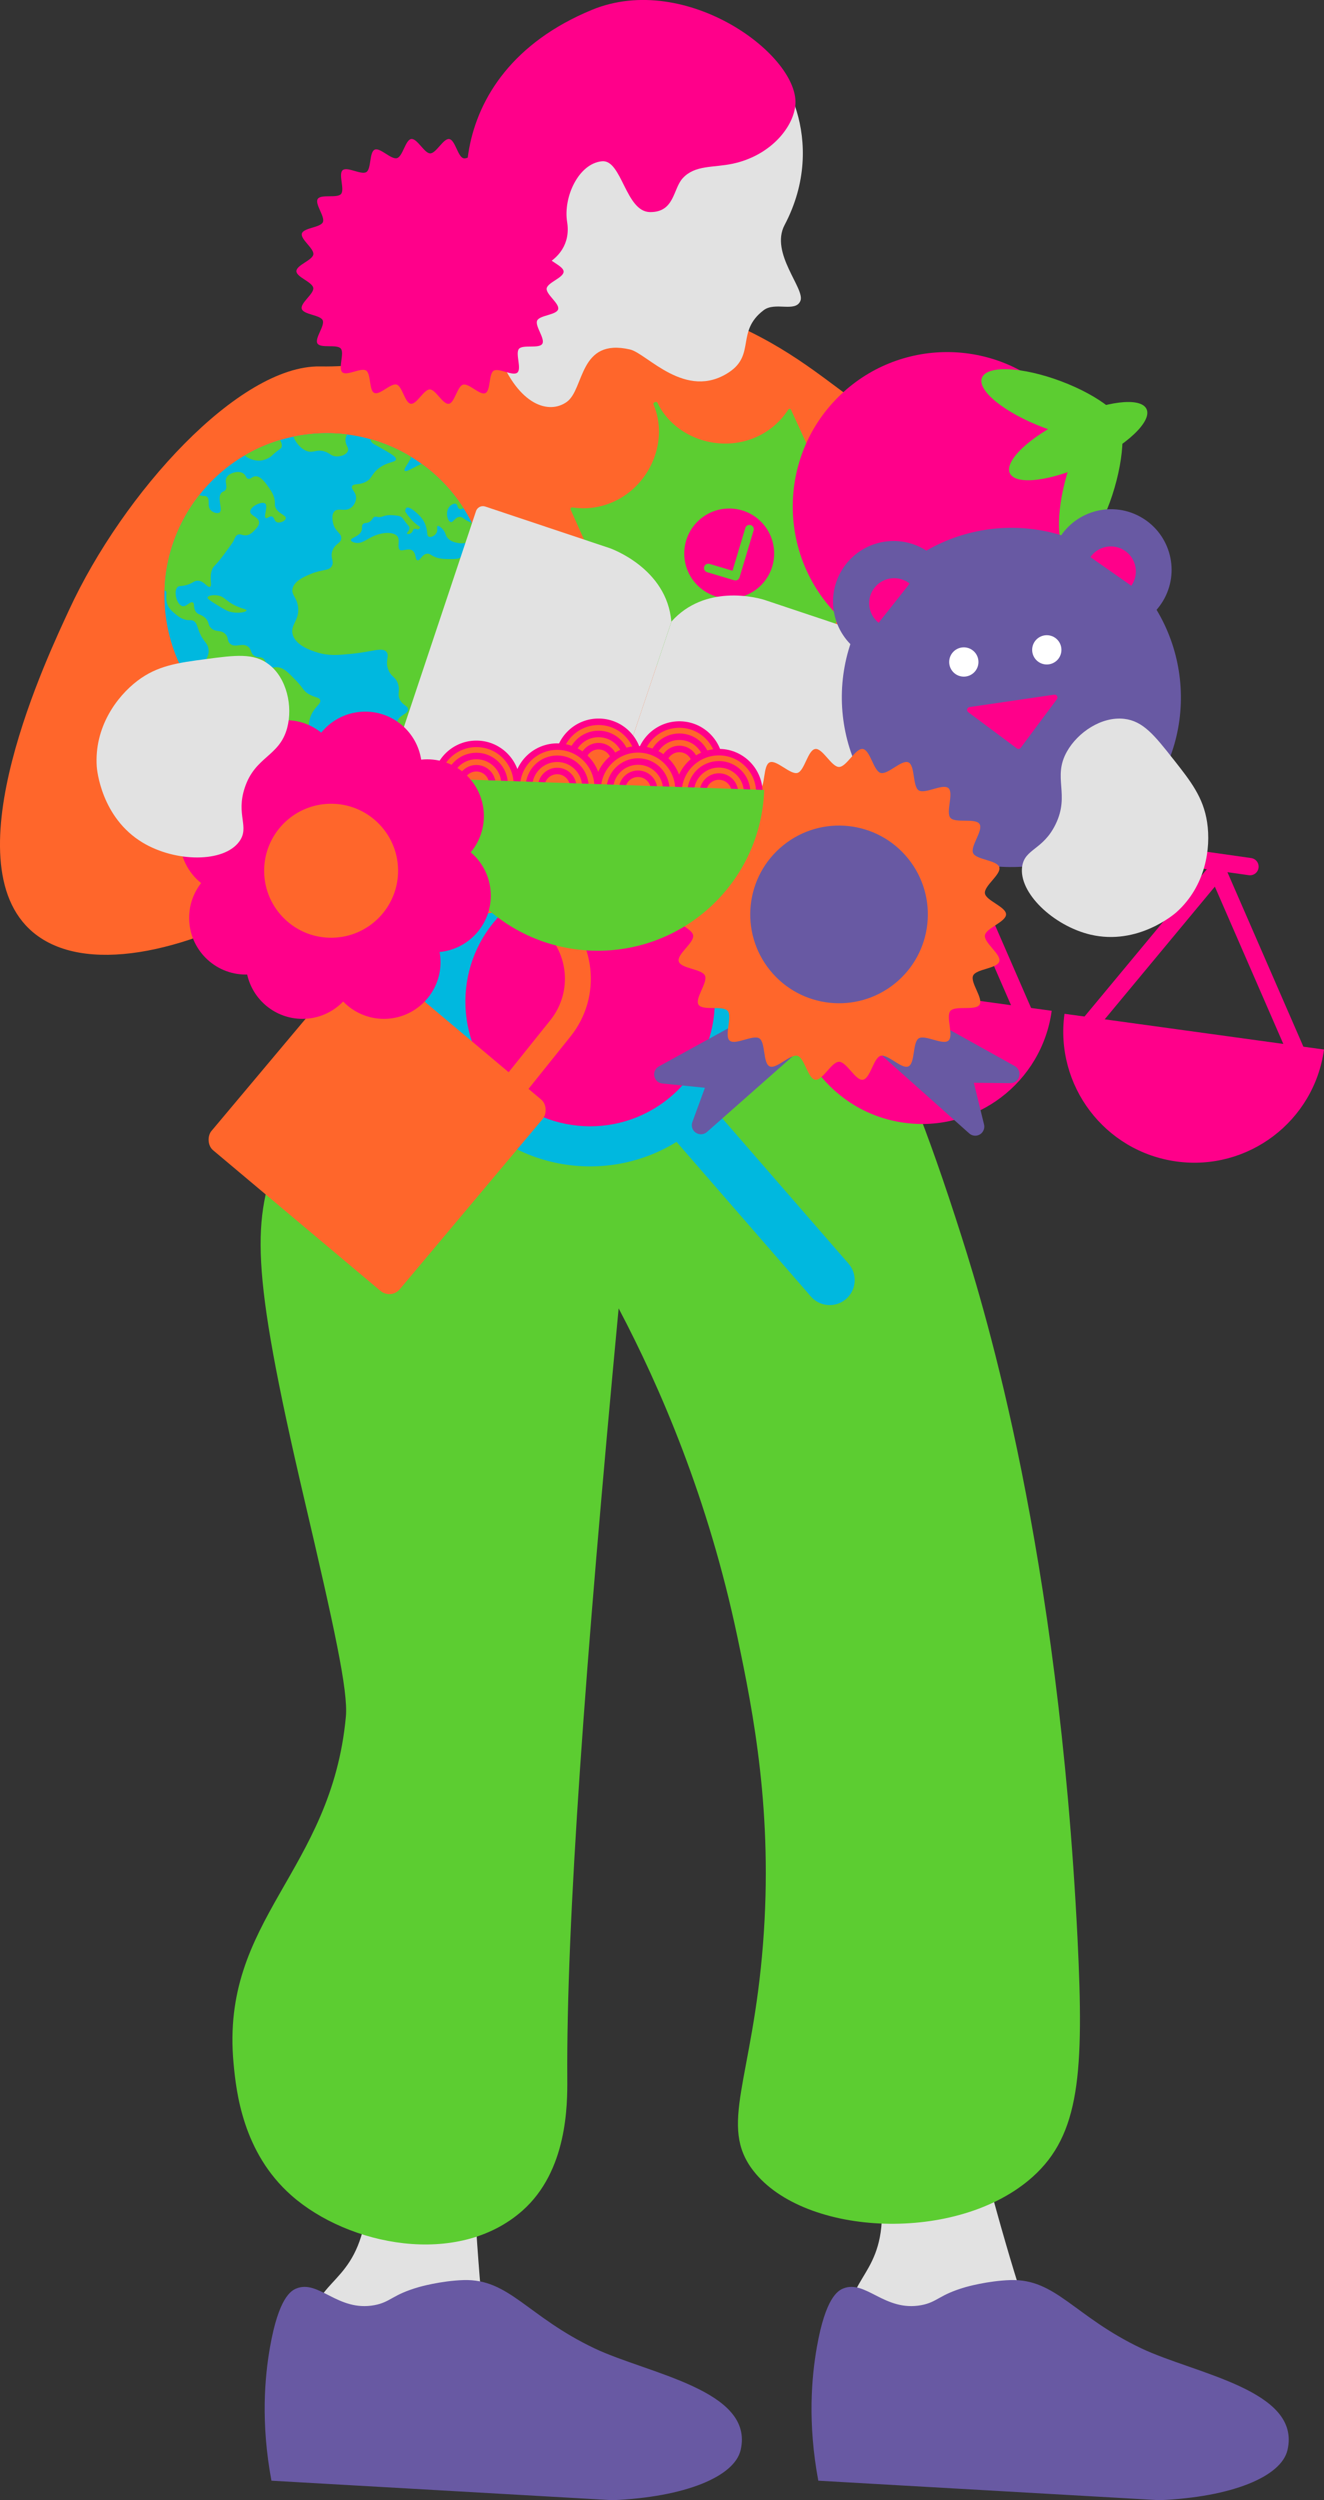
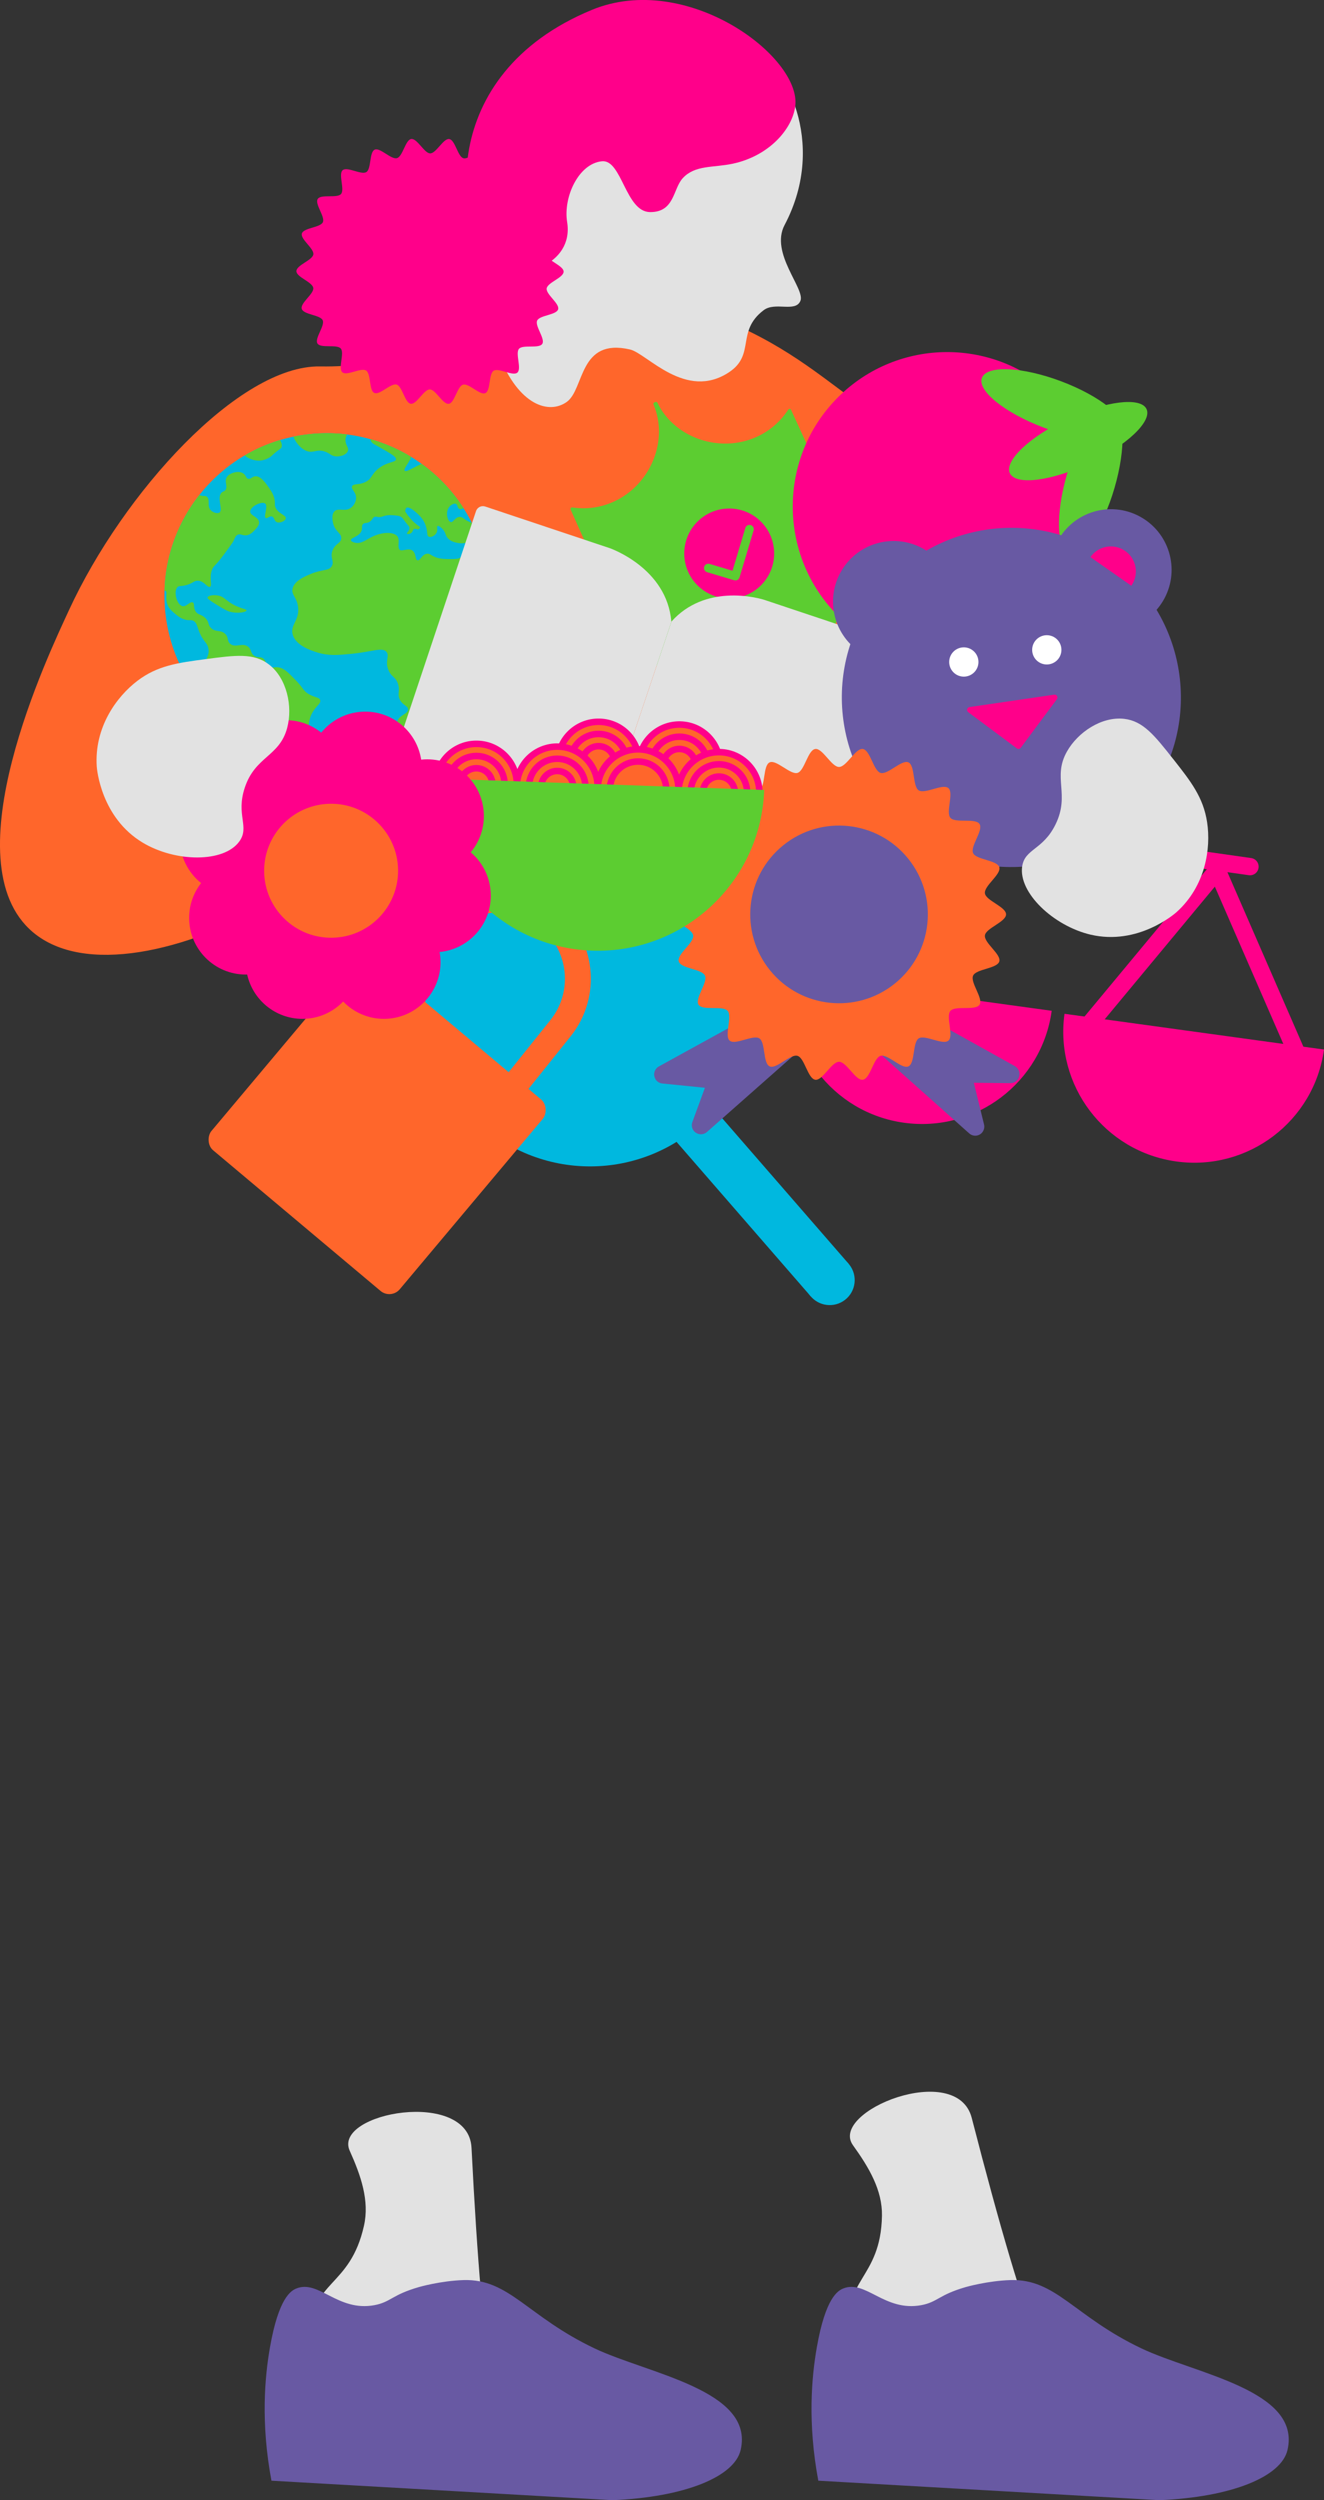
<svg xmlns="http://www.w3.org/2000/svg" id="Livello_2" data-name="Livello 2" width="434.16" height="819.41" viewBox="0 0 434.16 819.41">
  <rect x="0" y="0" width="434.16" height="819.41" fill="#333333" stroke="none" />
  <defs>
    <style>
      .cls-1, .cls-2, .cls-3, .cls-4 {
        fill: none;
      }

      .cls-5 {
        clip-path: url(#clippath);
      }

      .cls-6 {
        fill: #00b8df;
      }

      .cls-7 {
        fill: #fff;
      }

      .cls-8 {
        fill: #ff008a;
      }

      .cls-9 {
        fill: #e2e2e2;
      }

      .cls-10, .cls-11 {
        fill: #ff662b;
      }

      .cls-12 {
        fill: #6859a3;
      }

      .cls-13 {
        fill: #5ccd31;
      }

      .cls-11 {
        stroke-miterlimit: 10;
        stroke-width: 2.13px;
      }

      .cls-11, .cls-2 {
        stroke: #ff008a;
      }

      .cls-2 {
        stroke-width: 5.67px;
      }

      .cls-2, .cls-3, .cls-4 {
        stroke-linecap: round;
        stroke-linejoin: round;
      }

      .cls-3 {
        stroke: #5ccd31;
        stroke-width: 2.83px;
      }

      .cls-4 {
        stroke: #ff662b;
        stroke-width: 8.5px;
      }
    </style>
    <clipPath id="clippath">
      <circle class="cls-1" cx="107.14" cy="195.19" r="53.21" transform="translate(-28.85 18.88) rotate(-8.88)" />
    </clipPath>
  </defs>
  <g id="Livello_1-2" data-name="Livello 1">
    <g>
      <path class="cls-10" d="M289.08,135.7c-15.34-3.64-37.93-40.35-106.51-40.82-24.77-.17-34.41,25.92-77.6,25.21-26.6-.44-64.63,41.42-82.36,79.9-6.4,13.89-39.36,82.48-11.74,105.59,16.53,13.83,49.51,7.01,80.49-10.93,4.34,16.21,14.41,43.62,39.08,59.87,56.1,36.97,151.49-7.59,195.77-68.33,31.14-42.72,38.35-95.29,27.3-125.15-2.45-6.61-6.56-17.72-17.08-23.46-14.85-8.11-27.01,2.93-47.35-1.9Z" />
      <g>
        <path class="cls-13" d="M258.17,227.71c-.06,.03-.14,.04-.21,.05-.11,0-10.97,.02-22.8-2.39-15.74-3.21-26.04-9.27-29.78-17.52l-18.27-40.85c-.08-.17-.05-.37,.06-.51,.05-.07,.12-.12,.19-.15,.09-.04,.19-.05,.29-.04,4.62,.71,9.32,.06,13.59-1.88,12.11-5.49,18.09-20.08,13.06-31.86-.11-.25,0-.55,.26-.66l.35-.16c.25-.11,.55,0,.67,.24,5.54,11.55,20.45,16.68,32.56,11.19,4.26-1.93,7.84-5.02,10.35-8.95,.05-.08,.13-.15,.22-.19,.08-.03,.16-.05,.24-.04,.19,.01,.35,.13,.43,.29l18.66,40.65c3.74,8.26,1.51,19.99-6.46,33.95-5.98,10.48-13.16,18.63-13.23,18.71-.05,.05-.11,.1-.17,.13Z" />
        <g>
          <circle class="cls-8" cx="239.12" cy="181.4" r="14.74" transform="translate(-59.19 214.52) rotate(-43.52)" />
          <polyline class="cls-3" points="245.76 173.44 241.15 188.82 232.27 186.17" />
        </g>
      </g>
      <g>
        <path class="cls-9" d="M280.85,769.5c-.68-1.42-1.26-2.96-1.61-4.74-3.56-17.73,9.58-17.55,9.97-38.57,.15-8.35-4.22-15.77-9.5-23.1-8.03-11.13,34.05-27.94,38.94-8.96,9.46,36.7,16.38,59.96,22.39,75.38h-60.18Z" />
        <path class="cls-12" d="M276.54,750.01c-1.86,.74-5.84,3.15-8.67,19.18-1.74,9.83-3.07,24.87,.46,43.83,37.29,2.13,74.57,4.26,111.86,6.39,23.73-1,39.97-7.7,42-16.44,4.57-19.64-30.35-24.97-47.94-33.33-22.06-10.49-27.95-22.83-42.92-22.37-7.46,.23-14.61,2.28-14.61,2.28-8.89,2.55-9.27,4.94-14.61,5.94-12.04,2.23-18.21-8.4-25.57-5.48Z" />
      </g>
      <g>
        <path class="cls-9" d="M102.5,770.19c-.38-1.52-.64-3.15-.63-4.97,.06-18.09,12.9-15.28,17.49-35.79,1.82-8.15-.97-16.3-4.68-24.54-5.63-12.51,38.96-20.55,39.94-.98,1.91,37.85,4.04,62.02,6.84,78.33l-58.96-12.06Z" />
        <path class="cls-12" d="M97.22,750.01c-1.86,.74-5.84,3.15-8.67,19.18-1.74,9.83-3.07,24.87,.46,43.83,37.29,2.13,74.57,4.26,111.86,6.39,23.73-1,39.97-7.7,42-16.44,4.57-19.64-30.35-24.97-47.94-33.33-22.06-10.49-27.95-22.83-42.92-22.37-7.46,.23-14.61,2.28-14.61,2.28-8.89,2.55-9.27,4.94-14.61,5.94-12.04,2.23-18.21-8.4-25.57-5.48Z" />
      </g>
-       <path class="cls-13" d="M135.52,325.19c-17.64,9.95-33.8,24.46-44.11,52.31-8.36,22.59-9.83,36.09,8.33,113.67,9.82,41.96,14.46,63,13.68,71.42-4.73,51.13-41.25,66.3-36.83,113.67,.87,9.34,3.02,29.18,18.94,43.25,18.63,16.47,54.6,23.72,75.76,5.03,14.76-13.04,14.79-34.65,14.73-43.25-.33-50.85,5.83-135.5,16.84-252.49,13.73,26.05,29.41,62.4,38.93,107.63,5.28,25.08,11.74,57.8,8.42,100.59-3.47,44.73-14.66,59.63-3.16,74.44,16.79,21.61,67.06,23.91,91.54,2.01,15.5-13.86,16.93-34.07,14.73-78.46-6.29-126.78-30.05-204.68-37.88-229.35-23.58-74.3-36.01-85.77-47.35-92.54-41.62-24.87-100.94-5.78-132.58,12.07Z" />
      <g>
        <circle class="cls-6" cx="107.14" cy="195.19" r="53.21" transform="translate(-28.85 18.88) rotate(-8.88)" />
        <g class="cls-5">
          <g>
            <path class="cls-13" d="M171.92,188.84c-1.69-1.45-5.41,1.93-7.09,.66-1.64-1.24,.78-5.34,.89-10.41,.1-4.91-2.03-8.31-5.98-14.61-3.47-5.55-9.93-15.86-15.72-14.83-1.76,.31-5,1.94-7.31,3.1-2.26,1.14-3.56,1.96-3.99,1.55-.78-.75,3.08-3.94,2.66-7.53-.58-4.95-9.19-9.44-12.4-7.31-1.36,.9-2.16,3.27-1.33,5.09,.41,.9,1.11,1.03,3.54,2.44,3.15,1.81,4.72,2.71,4.65,3.54-.09,1.09-2.64,.7-5.54,2.88-2.6,1.96-2.23,3.55-4.65,4.65-2.12,.96-3.82,.37-4.21,1.33-.4,.99,1.34,1.82,1.33,3.76,0,1.26-.74,2.6-1.77,3.32-1.97,1.38-4.03-.18-5.31,1.11-1.15,1.16-.56,3.51-.44,3.99,.69,2.76,2.77,3.13,2.66,4.87-.1,1.66-2.01,1.67-2.88,3.99-.88,2.36,.67,3.51-.22,5.09-.96,1.7-3.08,.94-7.09,2.66-2.04,.87-5.14,2.2-5.76,4.65-.53,2.1,1.33,2.81,1.77,5.98,.62,4.41-2.59,5.89-1.77,9.08,.96,3.74,6.31,5.4,8.19,5.98,3.57,1.1,6.64,.84,10.85,.44,7.15-.68,10.37-2.33,11.73-.66,1.11,1.35-.59,2.98,.66,5.98,.98,2.34,2.31,2.09,3.1,4.43,.81,2.41-.37,3.37,.66,5.31,1.01,1.9,2.63,1.92,2.66,3.1,.04,1.58-2.89,1.79-3.54,3.99-.47,1.59,.83,2.27,1.99,5.98,1.07,3.44,.29,3.96,1.33,5.98,1.19,2.31,3.91,4.95,5.98,4.43,2.17-.55,1.22-3.98,4.65-8.19,2.59-3.18,4.69-3.13,5.31-5.76,.59-2.48-.9-4.06,.22-5.54,1.05-1.39,2.72-.43,4.21-1.55,2.81-2.12-.8-7.33,1.77-11.96,1.99-3.59,5.22-2.36,7.97-6.86,1.72-2.82,2.46-6.59,1.11-7.75-1.02-.87-2.81,.1-3.32-.66-.67-1.01,1.69-3.64,2.21-4.21,3.9-4.23,7.1-3.88,8.41-7.08,.6-1.46,.77-3.58-.22-4.43Zm-24.71-22.57c.58-.79,1.69-1.44,2.32-1.13,.6,.3,.4,1.31,1.07,1.63,.51,.25,1.1-.12,1.57-.31,1.96-.82,5.15-.04,5.89,1.63,.54,1.21-.12,3.09-1.25,3.57-.74,.31-1.52-.03-2.76-.56-2.08-.9-2.3-1.72-3.32-1.69-1.55,.04-2.05,1.92-2.95,1.69-1.03-.26-1.79-3.16-.56-4.83Zm3.49,16.64c-.86,.33-1.74,.32-3.5,.31-1.42-.01-2.49-.02-3.81-.41-2.09-.63-2.31-1.49-3.4-1.34-1.66,.23-2.21,2.38-3.09,2.16-.84-.21-.36-2.2-1.65-3.19-1.36-1.04-3.6,.54-4.27-.35-.69-.9,.09-2.79-.46-3.97-.75-1.62-4.19-2.09-8.03-.41-2.35,1.03-3.87,2.65-6.07,2.16-.15-.03-1.28-.3-1.34-.82-.1-.87,2.84-1.18,3.5-3.19,.31-.93-.12-1.47,.41-2.06,.59-.65,1.26-.16,2.26-.82,.96-.64,.92-1.48,1.75-1.65,.44-.09,.54,.13,1.25,.14,.74,.02,1.15-.2,1.76-.38,1.27-.37,2.37-.27,3.32-.19,1.1,.1,1.75,.16,2.38,.63,.38,.28,.34,.4,1.19,1.5,1.08,1.39,1.35,1.47,1.38,1.94,.06,.98-1.04,1.62-.82,1.94,.16,.22,.84,.14,1.32-.19,.69-.47,.51-1.16,1.07-1.38,.55-.22,1.05,.35,1.51,.06,.24-.15,.33-.46,.37-.7-.59-.39-1.21-.87-1.85-1.44-1.38-1.25-2.34-2.54-2.99-3.6,0-.45,.05-1.01,.41-1.24,.87-.55,2.89,1.29,3.4,1.75,.82,.75,2.15,1.96,2.88,4.01,.75,2.1,.25,3.34,1.03,3.71,.75,.35,2.1-.36,2.57-1.34,.47-.98-.09-1.94,.31-2.16,.39-.22,1.26,.56,1.75,1.13,.98,1.13,.75,1.77,1.44,2.68,.98,1.29,2.65,1.59,3.5,1.75,2.39,.43,3.56-.58,4.01,0,.64,.83-.96,3.97-3.5,4.94Zm7.92,17.56c-.77,.21-2.11-2.39-2.75-3.56-.78-1.42-.52-1.52-1.54-3.48-.94-1.81-1.38-2.72-1.46-3.4-.05-.42-.2-1.79,.57-2.27,.65-.4,1.68,0,2.27,.57,.77,.74,.61,1.6,.89,3,.62,3.06,2.39,3.24,2.59,6.07,.07,.93,.06,2.91-.57,3.08Z" />
            <path class="cls-13" d="M113.29,135.87c.53,.66,1.71,2.56,1.35,4.61-.28,1.6-1.27,1.95-1.35,3.6-.09,1.92,1.22,2.53,.79,3.71-.45,1.23-2.34,1.87-3.82,1.8-1.74-.09-2.04-1.14-4.04-1.69-2.32-.63-3.24,.41-4.94,.11-3.22-.57-6.39-5.46-5.51-8.76,1.46-5.46,14.23-7.44,17.53-3.37Z" />
            <path class="cls-13" d="M90.15,142.49c1.49,.86,2.66,2.99,2.13,4.16-.2,.46-.52,.43-2.02,1.69-1.06,.88-1.1,1.06-1.69,1.46,0,0-1.31,.9-2.92,1.12-2.66,.36-6.11-1.33-6.29-3.15-.28-2.81,7.11-7.4,10.79-5.28Z" />
            <path class="cls-13" d="M62.73,157.1c1.31,.77,.85,4.56,3.12,5.33,.87,.29,1.4-.1,2.01,.4,1.13,.92-.01,2.84,1.11,4.23,.74,.92,2.32,1.42,3.02,.91,1.27-.95-1.04-4.88,.7-6.54,.5-.47,.81-.27,1.21-.8,.9-1.21-.38-2.63,.4-4.12,.49-.95,1.5-1.32,2.01-1.51,.22-.08,2.17-.77,3.52,.2,.9,.65,.75,1.48,1.51,1.71,.83,.25,1.27-.68,2.31-.8,1.84-.22,3.56,2.31,4.73,4.02,.64,.94,1.46,2.17,1.71,3.92,.15,1.06-.08,1.11,.1,1.81,.62,2.45,3.66,2.86,3.52,4.02-.1,.89-2,1.73-3.02,1.21-.83-.42-.69-1.55-1.51-1.81-.84-.27-1.52,.76-2.01,.5-.87-.45,.84-3.84-.2-4.73-1.08-.93-4.96,.97-4.93,2.62,.02,1.39,2.82,1.74,2.92,3.52,.05,.99-.77,1.85-1.51,2.62-.59,.61-1.36,1.41-2.52,1.61-1.36,.23-1.97-.58-2.92-.2-.77,.31-1.01,1.12-1.41,2.01-.21,.47-1.18,1.79-3.12,4.43-3.09,4.21-3.51,3.69-4.02,5.23-.92,2.77,.26,5.04-.6,5.43-.88,.4-1.95-2.05-4.12-2.01-1.2,.02-1.34,.78-3.52,1.41-1.93,.56-2.45,.14-3.02,.7-1.41,1.39-.2,5.83,1.61,6.24,1.33,.3,2.52-1.69,3.42-1.21,.7,.38,.06,1.6,.91,2.92,.81,1.27,1.87,.87,3.22,2.21,1.38,1.37,.69,2.21,1.91,3.32,1.56,1.42,3.04,.4,4.53,1.81,1.3,1.23,.53,2.36,1.71,3.32,1.73,1.42,3.99-.53,5.83,.91,1.26,.98,.74,2.3,2.21,3.12,1.17,.65,1.89,.05,2.82,.8,1.01,.83,.58,1.91,1.51,2.62,.85,.65,1.7,.13,3.02,.2,2.07,.12,3.51,1.6,6.14,4.33,2.58,2.67,2.33,3.35,4.12,4.43,2.07,1.25,3.49,1,3.82,2.01,.4,1.21-1.52,1.91-2.82,4.63-1.61,3.37-.26,5.68-2.01,6.94-1.21,.87-2.15-.01-3.32,1.01-1.27,1.11-.51,2.46-1.81,4.12-.73,.93-1.13,.72-3.32,2.11-3,1.92-2.93,2.76-4.12,2.92-1.93,.25-2.58-1.89-5.94-4.02-4.13-2.63-6.2-1.34-7.44-3.32-1.71-2.72,2.08-5.33,1.01-9.96-.75-3.26-2.8-2.69-5.73-8.35-1.36-2.62-2.47-4.82-2.21-7.65,.24-2.6,1.37-2.89,1.11-5.03-.3-2.43-1.79-2.33-3.22-6.24-.55-1.5-.7-2.55-1.71-3.12-.85-.48-1.27-.03-2.72-.4-1.5-.39-2.52-1.25-3.42-2.01-.9-.77-1.6-1.36-2.11-2.31-1.3-2.42-.14-4.77-.91-5.13-.93-.43-2.92,2.89-3.72,2.52-.76-.36,.91-3.48,.3-6.74-.77-4.16-4.57-4.79-6.04-7.75-4.13-8.33,14.4-26.6,17.91-24.55Z" />
            <path class="cls-13" d="M68.06,195.83c.14-.65,2.07-1,3.72-.6,1.43,.34,1.9,1.06,3.42,2.11,3.18,2.19,5.7,2.16,5.63,2.72-.07,.59-2.91,1.13-5.53,.4-1.01-.28-2.11-.96-4.33-2.31-2.91-1.79-2.95-2.15-2.92-2.31Z" />
          </g>
        </g>
      </g>
      <g>
        <circle class="cls-8" cx="310.57" cy="166.01" r="50.62" transform="translate(-26.42 268.23) rotate(-45)" />
        <g>
          <ellipse class="cls-13" cx="357.68" cy="157.67" rx="24.74" ry="8.11" transform="translate(106.06 456.8) rotate(-73.72)" />
          <ellipse class="cls-13" cx="353.56" cy="144.56" rx="24.75" ry="8.11" transform="translate(-27.92 163.98) rotate(-25.15)" />
          <ellipse class="cls-13" cx="345.15" cy="132.57" rx="8.11" ry="24.74" transform="translate(99.41 408.83) rotate(-69.36)" />
        </g>
      </g>
      <g>
        <circle class="cls-6" cx="193.48" cy="328.26" r="54.01" transform="translate(-175.44 232.96) rotate(-45)" />
        <g>
          <circle class="cls-6" cx="272.07" cy="419.57" r="8.19" transform="translate(-200.63 256.42) rotate(-38)" />
          <rect class="cls-6" x="232.59" y="335.86" width="16.38" height="95.41" transform="translate(-192.57 252.03) rotate(-41)" />
        </g>
-         <circle class="cls-8" cx="193.49" cy="328.26" r="40.89" transform="translate(-164.1 196.65) rotate(-39.28)" />
      </g>
      <g>
        <path class="cls-9" d="M292.97,211.48c-.28-.57-.78-1-1.38-1.2l-40.82-13.64c-.23-.08-5.67-1.86-12.5-1.4-5.67,.38-12.6,2.32-18.07,8.45l-30.37,90.4c.05,.02,.1,.06,.16,.07,.29,.1,.6,.13,.9,.11,.49-.03,.97-.22,1.36-.54,3.41-2.82,7.67-4.42,12.65-4.75,5.83-.39,10.59,1.14,10.62,1.15l44.43,14.85c.3,.1,.61,.14,.92,.12,.94-.06,1.79-.68,2.11-1.63l30.13-90.16c.2-.6,.15-1.26-.13-1.82Z" />
        <path class="cls-9" d="M189.82,294.08l30.37-90.4s-.03,.03-.05,.05c-1.44-17.55-19.98-24-20.2-24.08l-40.82-13.64c-.3-.1-.61-.14-.92-.12-.94,.06-1.79,.68-2.11,1.63l-30.13,90.16c-.2,.6-.15,1.26,.13,1.82s.78,1,1.38,1.2l44.43,14.85c.13,.05,13.51,4.69,16.44,16.87,.18,.75,.76,1.37,1.48,1.66Z" />
      </g>
      <g>
        <rect class="cls-10" x="83.34" y="327.72" width="80.65" height="81.91" rx="4.48" ry="4.48" transform="translate(266.04 6.81) rotate(40.02)" />
        <path class="cls-4" d="M111,344.77l32.27-40.25c8.97-11.19,25.31-12.99,36.5-4.02,11.19,8.97,12.99,25.31,4.02,36.5l-32.27,40.25" />
      </g>
      <g>
-         <polyline class="cls-2" points="266.9 324.23 309.84 272.54 336.67 334.14" />
        <path class="cls-8" d="M296.47,367.97c-23.5-3.23-39.93-24.9-36.69-48.4l85.09,11.71c-3.23,23.5-24.9,39.93-48.4,36.69Z" />
        <path class="cls-8" d="M385.76,380.66c-23.5-3.23-39.93-24.9-36.69-48.4l85.09,11.71c-3.23,23.5-24.9,39.93-48.4,36.69Z" />
        <polyline class="cls-2" points="356.19 336.92 399.13 285.23 425.96 346.83" />
        <line class="cls-2" x1="299.84" y1="268.38" x2="409.89" y2="284.03" />
      </g>
      <g>
        <circle class="cls-12" cx="331.65" cy="228.6" r="55.59" transform="translate(-41.48 380.33) rotate(-56.71)" />
        <circle class="cls-12" cx="293.03" cy="197.16" r="19.87" transform="translate(-19.11 362.42) rotate(-61.83)" />
        <path class="cls-8" d="M334.11,245.44c-.25,.04-.5-.03-.7-.18l-15.91-11.85c-.3-.23-.44-.61-.35-.98,.09-.37,.4-.64,.77-.7l27.76-4.06c.38-.05,.75,.12,.94,.45,.19,.33,.17,.74-.05,1.04l-11.85,15.91c-.15,.2-.37,.33-.62,.37Z" />
-         <path class="cls-8" d="M286.78,192.6c-2.81,3.55-2.21,8.7,1.34,11.51l10.17-12.85c-3.55-2.81-8.7-2.21-11.51,1.34Z" />
        <circle class="cls-12" cx="364.3" cy="186.74" r="19.87" transform="translate(27.71 419.75) rotate(-61.83)" />
        <path class="cls-8" d="M368.97,180.57c3.71,2.6,4.61,7.7,2.01,11.41l-13.42-9.4c2.6-3.71,7.7-4.61,11.41-2.01Z" />
        <g>
          <circle class="cls-7" cx="316.05" cy="216.96" r="4.8" />
          <circle class="cls-7" cx="343.26" cy="212.98" r="4.8" />
        </g>
      </g>
      <g>
        <g>
          <path class="cls-12" d="M214.92,353.69c.48,.78,1.3,1.31,2.25,1.41l13.98,1.41-4.11,11.23c-.32,.88-.21,1.83,.26,2.59,.21,.35,.5,.66,.86,.9,1.13,.77,2.63,.68,3.66-.23l29.99-26.47c1.03-.91,1.31-2.4,.67-3.62l-5.46-10.44c-.03-.06-.07-.12-.1-.18-.38-.62-.98-1.09-1.68-1.3-.77-.23-1.6-.14-2.3,.24l-36.89,20.28c-1.14,.63-1.75,1.93-1.48,3.21,.07,.35,.2,.67,.38,.96Z" />
          <path class="cls-12" d="M322.1,371.11c.58-.71,.81-1.66,.58-2.59l-3.34-13.65,11.96,.13c.93,.01,1.79-.41,2.35-1.11,.26-.32,.45-.7,.56-1.11,.35-1.32-.24-2.71-1.43-3.37l-34.95-19.45c-1.2-.67-2.7-.43-3.63,.58l-8.02,8.64s-.09,.1-.13,.15c-.46,.57-.7,1.28-.66,2.02,.04,.8,.4,1.55,1,2.09l31.43,28.02c.98,.87,2.4,1,3.52,.33,.3-.18,.57-.41,.78-.68Z" />
        </g>
        <path class="cls-10" d="M329.9,299.67c0,2.49-6.59,4.49-6.93,6.88-.35,2.46,5.41,6.22,4.72,8.55-.7,2.37-7.58,2.43-8.59,4.65-1.03,2.24,3.43,7.48,2.11,9.53-1.33,2.07-7.95,.18-9.55,2.03-1.61,1.85,1.2,8.14-.66,9.74-1.85,1.6-7.67-2.06-9.74-.73-2.06,1.32-1.13,8.14-3.37,9.17s-6.76-4.14-9.13-3.45c-2.33,.68-3.37,7.49-5.83,7.84-2.4,.34-5.3-5.89-7.79-5.89s-5.4,6.23-7.79,5.89c-2.46-.35-3.5-7.15-5.83-7.84-2.37-.7-6.92,4.46-9.14,3.45-2.24-1.03-1.31-7.84-3.37-9.17-2.07-1.33-7.89,2.33-9.74,.73-1.85-1.61,.95-7.89-.66-9.74s-8.22,.04-9.55-2.03c-1.32-2.06,3.13-7.29,2.11-9.53-1.01-2.22-7.89-2.27-8.59-4.64s5.07-6.09,4.72-8.55c-.34-2.4-6.93-4.39-6.93-6.88s6.59-4.49,6.93-6.88c.35-2.46-5.41-6.22-4.72-8.55,.7-2.37,7.58-2.43,8.59-4.65,1.03-2.24-3.43-7.48-2.11-9.53s7.95-.18,9.55-2.03c1.61-1.85-1.2-8.14,.66-9.74,1.85-1.6,7.67,2.06,9.74,.73,2.06-1.32,1.13-8.14,3.37-9.17,2.22-1.01,6.76,4.14,9.13,3.45,2.33-.68,3.37-7.49,5.83-7.84,2.4-.34,5.3,5.89,7.79,5.89s5.4-6.23,7.79-5.89c2.46,.35,3.5,7.15,5.83,7.84,2.37,.7,6.92-4.46,9.14-3.45,2.24,1.03,1.31,7.84,3.37,9.17,2.07,1.33,7.89-2.33,9.74-.73,1.85,1.61-.95,7.89,.66,9.74,1.6,1.85,8.22-.04,9.55,2.03,1.32,2.06-3.13,7.29-2.11,9.53,1.01,2.22,7.89,2.27,8.59,4.64,.68,2.33-5.07,6.09-4.72,8.55,.34,2.4,6.93,4.39,6.93,6.88Z" />
        <circle class="cls-12" cx="275.14" cy="299.67" r="29.12" transform="translate(-127.15 239.11) rotate(-38.88)" />
      </g>
      <g>
        <path class="cls-9" d="M249.82,20.04c5.82,.19,22.2,25.8,7.45,53.73-4.86,9.21,6.84,20.91,5.2,24.83-1.64,3.92-8.27,.17-12.09,3.09-9.05,6.91-2.61,14.51-11.28,20.28-14.24,9.48-26.95-6.14-32.5-7.43-16.84-3.9-14.89,12.96-20.73,17.17-5.84,4.21-15.76,1.17-22.22-15.25-7-17.79,1.29-32.67,4.94-36.75,12.52-13.98,6.83-27.95,18.17-37.54,7.01-5.93,36.98-.52,45.24-3.22,11.23-3.67,11.52-19.13,17.82-18.92Z" />
        <path class="cls-8" d="M260.77,34.81c-.92,7.4-8.48,16.28-20.49,18.84-6.42,1.37-12.34,.35-16.4,4.75-3.22,3.5-2.65,11.18-10.72,11.11-8.06-.07-9.24-17.34-15.79-16.66-7.7,.79-12.71,11.79-11.4,19.9,2.33,14.39-16.17,19.5-22.85,14.11-14.39-11.6-20.68-62.31,30.96-83.62,31.02-12.8,68.72,15.26,66.7,31.56Z" />
        <path class="cls-8" d="M183.06,76.68c.56,1.91-4.05,4.92-3.78,6.84,.28,1.97,5.55,3.56,5.54,5.51,0,1.98-5.27,3.56-5.56,5.49s4.31,4.98,3.76,6.85c-.56,1.89-6.06,1.92-6.88,3.7-.82,1.78,2.74,5.98,1.68,7.63-1.06,1.65-6.35,.14-7.64,1.62-1.28,1.48,.96,6.51-.53,7.8-1.48,1.28-6.12-1.67-7.79-.6-1.64,1.05-.91,6.51-2.72,7.33-1.76,.8-5.39-3.34-7.31-2.78-1.91,.56-2.75,6-4.66,6.27-1.97,.28-4.29-4.71-6.23-4.71-1.98,0-4.31,4.98-6.24,4.7-1.95-.28-2.77-5.73-4.64-6.29-1.89-.56-5.54,3.56-7.32,2.74-1.78-.82-1.04-6.27-2.69-7.34-1.65-1.06-6.31,1.87-7.79,.58-1.48-1.28,.77-6.3-.52-7.8-1.28-1.48-6.57,.03-7.64-1.64-1.05-1.64,2.53-5.82,1.71-7.63-.8-1.76-6.31-1.82-6.86-3.73-.56-1.91,4.05-4.92,3.78-6.84-.28-1.97-5.55-3.56-5.54-5.51,0-1.98,5.27-3.56,5.56-5.49,.28-1.95-4.31-4.98-3.76-6.85,.56-1.89,6.06-1.92,6.88-3.7,.82-1.78-2.74-5.98-1.68-7.63,1.06-1.65,6.35-.14,7.64-1.62,1.28-1.48-.96-6.51,.53-7.8s6.12,1.67,7.79,.6c1.64-1.05,.91-6.51,2.72-7.33,1.76-.8,5.39,3.34,7.31,2.78,1.91-.56,2.75-6,4.66-6.27,1.97-.28,4.29,4.71,6.23,4.71,1.98,0,4.31-4.98,6.24-4.7,1.95,.28,2.77,5.73,4.64,6.29,1.89,.56,5.54-3.56,7.32-2.74,1.78,.82,1.04,6.27,2.69,7.34,1.65,1.06,6.31-1.87,7.79-.58,1.48,1.28-.77,6.3,.52,7.8,1.28,1.48,6.57-.03,7.64,1.64,1.05,1.64-2.53,5.82-1.71,7.63,.8,1.76,6.31,1.82,6.86,3.73Z" />
      </g>
      <g>
        <g>
          <g>
            <circle class="cls-11" cx="196.26" cy="249.81" r="13.27" transform="translate(-58.36 439.79) rotate(-88.57)" />
            <circle class="cls-11" cx="196.26" cy="249.81" r="9.27" />
            <circle class="cls-11" cx="196.26" cy="249.81" r="5.26" />
          </g>
          <g>
            <circle class="cls-11" cx="222.77" cy="250.72" r="13.27" transform="translate(-33.42 467.17) rotate(-88.57)" />
            <circle class="cls-11" cx="222.77" cy="250.72" r="9.27" />
            <circle class="cls-11" cx="222.77" cy="250.72" r="5.26" />
          </g>
        </g>
        <g>
          <g>
            <circle class="cls-11" cx="156.2" cy="257.04" r="13.27" transform="translate(-104.64 406.79) rotate(-88.57)" />
            <circle class="cls-11" cx="156.2" cy="257.04" r="9.27" />
            <circle class="cls-11" cx="156.2" cy="257.04" r="5.26" />
          </g>
          <g>
            <circle class="cls-11" cx="182.71" cy="257.94" r="13.27" transform="translate(-79.7 434.18) rotate(-88.57)" />
            <circle class="cls-11" cx="182.71" cy="257.94" r="9.27" />
            <circle class="cls-11" cx="182.71" cy="257.94" r="5.26" />
          </g>
          <g>
            <circle class="cls-11" cx="209.22" cy="258.85" r="13.27" transform="translate(-54.76 461.56) rotate(-88.57)" />
            <circle class="cls-11" cx="209.22" cy="258.85" r="9.27" />
-             <circle class="cls-11" cx="209.22" cy="258.85" r="5.26" />
          </g>
          <g>
            <circle class="cls-11" cx="235.73" cy="259.76" r="13.27" transform="translate(-29.82 488.95) rotate(-88.57)" />
            <circle class="cls-11" cx="235.73" cy="259.76" r="9.27" />
            <circle class="cls-11" cx="235.73" cy="259.76" r="5.26" />
          </g>
        </g>
        <path class="cls-13" d="M194.11,311.56c30.14,1.05,55.43-22.52,56.48-52.66l-109.15-3.82c-1.05,30.14,22.52,55.43,52.66,56.48Z" />
      </g>
      <path class="cls-9" d="M384.69,248.74c5.74,7.28,9.92,12.56,11.15,20.8,1.27,8.48-.47,20.81-10.05,29.42-.62,.55-12.65,11.01-28.18,7.36-12.18-2.87-23.67-13.75-22.43-22.33,.84-5.86,6.85-5.38,10.96-13.83,4.82-9.89-1.1-15.27,3.72-23.84,3.55-6.31,11.35-11.57,18.77-10.73,6.23,.71,10,5.48,16.06,13.16Z" />
      <g>
        <path class="cls-8" d="M160.94,293.51c0-5.69-2.56-10.77-6.58-14.18,2.69-3.22,4.31-7.37,4.31-11.89,0-10.26-8.32-18.58-18.58-18.58-.67,0-1.33,.04-1.98,.11-1.37-8.91-9.05-15.74-18.34-15.74-5.82,0-11.02,2.68-14.43,6.88-3.18-2.55-7.21-4.08-11.6-4.08-10.26,0-18.58,8.32-18.58,18.58,0,.64,.03,1.27,.1,1.89-9.18,1.14-16.28,8.94-16.28,18.43,0,5.87,2.72,11.09,6.97,14.49-2.45,3.15-3.93,7.1-3.93,11.4,0,10.26,8.32,18.58,18.58,18.58,.15,0,.3-.02,.45-.02,1.85,8.32,9.26,14.54,18.13,14.54,5.25,0,9.97-2.18,13.35-5.68,3.38,3.49,8.11,5.68,13.35,5.68,10.26,0,18.58-8.32,18.58-18.58,0-1.14-.12-2.25-.31-3.33,9.43-.9,16.8-8.83,16.8-18.49Z" />
        <circle class="cls-10" cx="108.59" cy="285.37" r="21.96" transform="translate(-4.48 1.75) rotate(-.9)" />
      </g>
      <path class="cls-9" d="M67.51,216.01c-9.19,1.22-15.87,2.1-22.49,7.15-6.82,5.2-14.16,15.26-13.29,28.11,.06,.83,1.4,16.71,15.09,24.91,10.74,6.43,26.56,6.62,31.65-.39,3.48-4.79-1.16-8.63,1.77-17.56,3.43-10.45,11.43-10.19,13.94-19.7,1.85-7-.08-16.21-6-20.77-4.97-3.83-10.99-3.03-20.69-1.75Z" />
    </g>
  </g>
</svg>